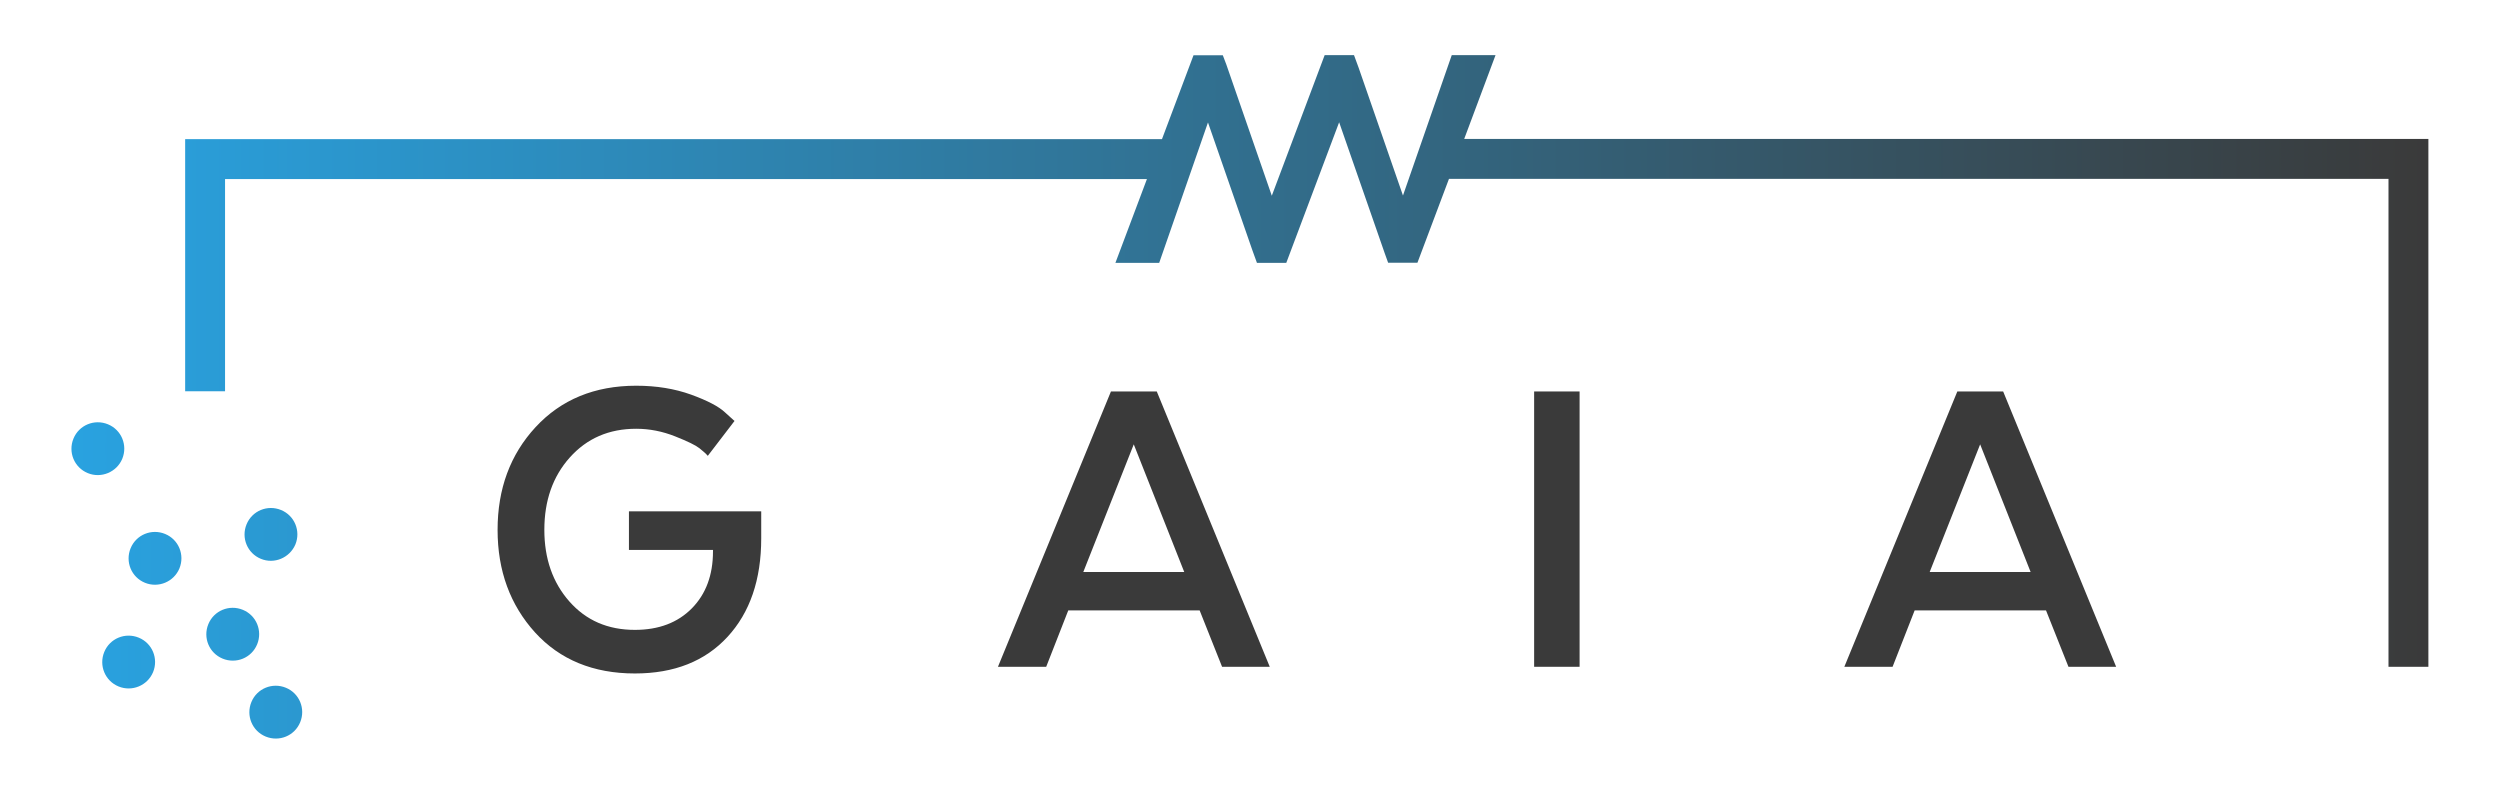
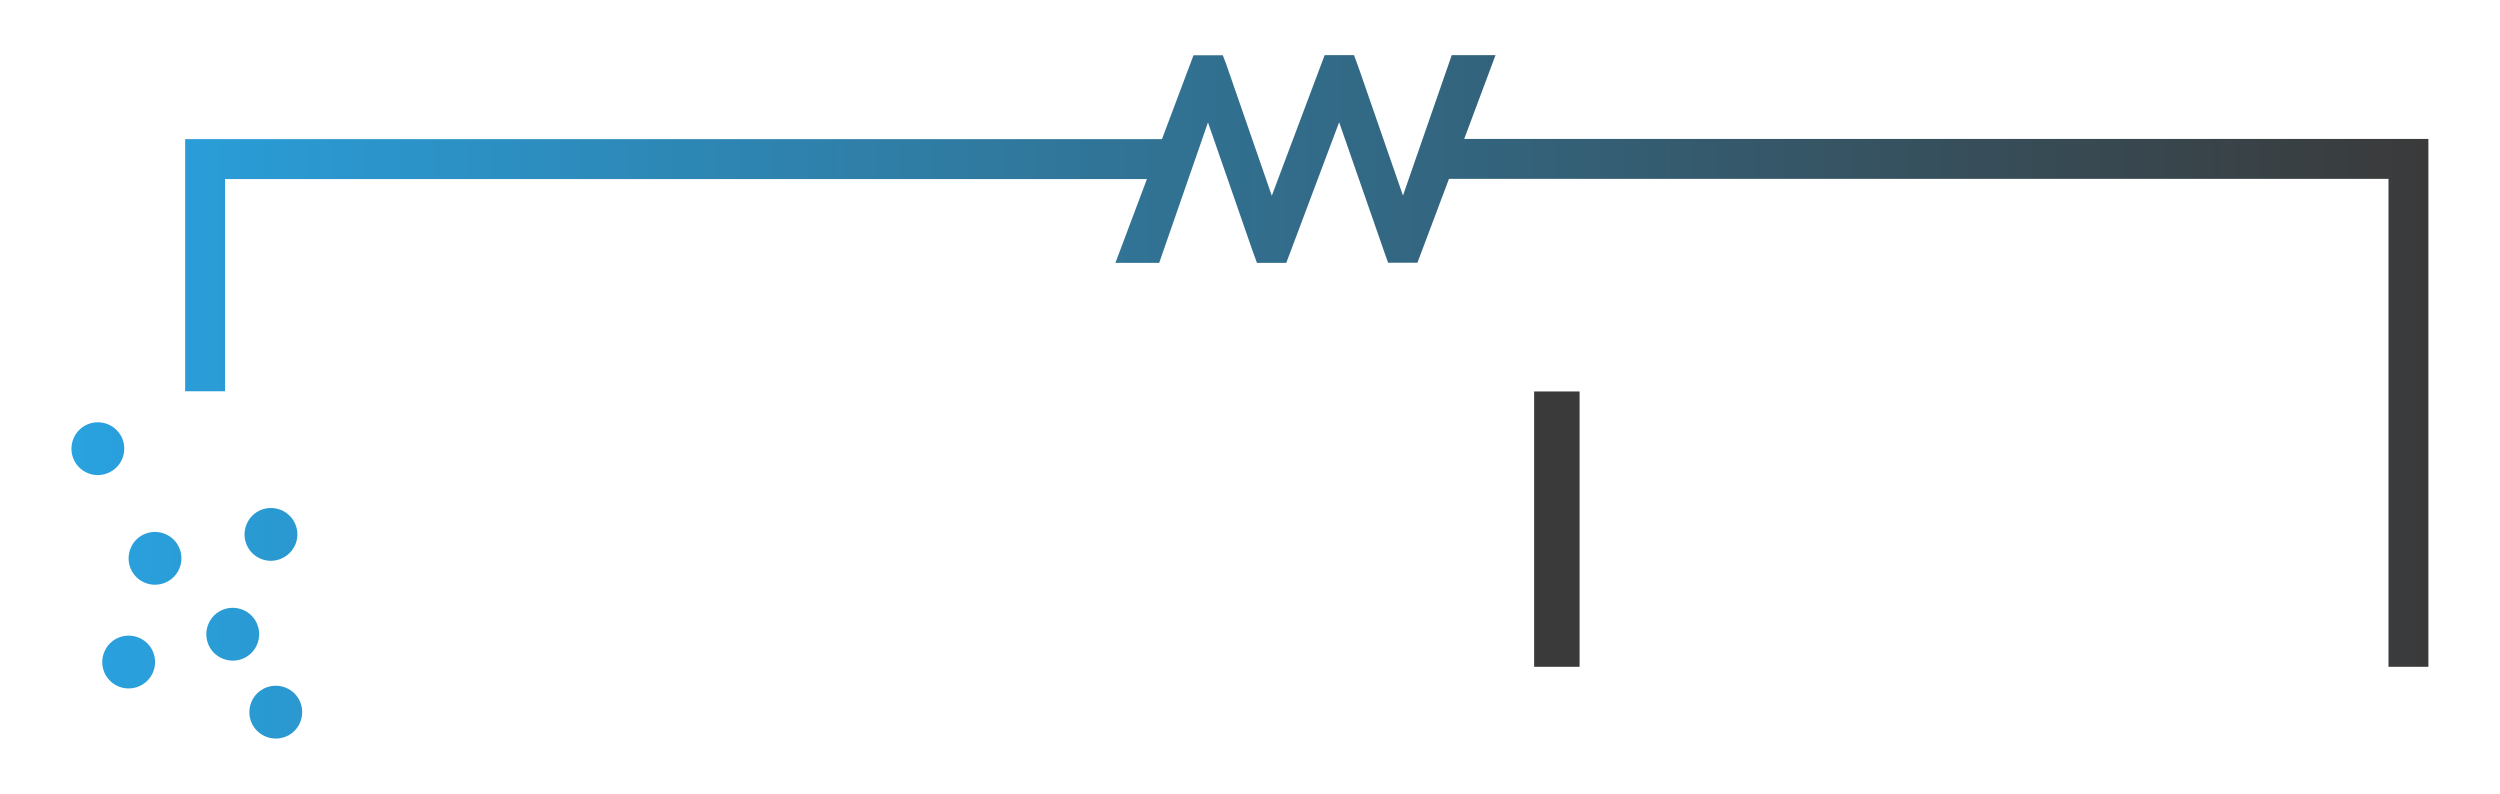
<svg xmlns="http://www.w3.org/2000/svg" version="1.1" id="Capa_1" x="0px" y="0px" viewBox="0 0 1347.5 427.8" style="enable-background:new 0 0 1347.5 427.8;" xml:space="preserve">
  <style type="text/css">
	.st0{fill:#3A3A3A;}
	.st1{fill:url(#SVGID_1_);}
</style>
  <g>
-     <path class="st0" d="M384.2,296.4H339v-20.8h71.3v14.6c0,22.3-6.1,40-18.2,53.1c-12.1,13.1-28.7,19.7-49.9,19.7&#13;&#13;&#10;  c-22.4,0-40.4-7.4-53.8-22.1c-13.4-14.8-20.2-33.2-20.2-55.3c0-22.1,6.8-40.6,20.5-55.4c13.7-14.8,31.8-22.3,54.2-22.3&#13;&#13;&#10;  c10.9,0,20.7,1.6,29.6,4.8c8.8,3.2,14.9,6.4,18.2,9.5l5.2,4.7l-14.4,18.8c-1-1.2-2.5-2.5-4.5-4.1c-2-1.6-6.3-3.7-13.1-6.4&#13;&#13;&#10;  c-6.8-2.7-13.8-4.1-21-4.1c-14.7,0-26.6,5.2-35.8,15.5c-9.2,10.3-13.7,23.3-13.7,39c0,15.5,4.5,28.4,13.5,38.6&#13;&#13;&#10;  c9,10.2,20.7,15.3,35.3,15.3c12.9,0,23.1-3.9,30.7-11.6c7.6-7.7,11.4-18,11.4-30.7V296.4z" />
-     <path class="st0" d="M598.8,211l-60.9,148.4h26l11.9-30.4h70.8l12.1,30.4h25.7L623.5,211H598.8z M583.9,308.3l27.2-68.8l27.2,68.8&#13;&#13;&#10;  H583.9z" />
    <rect x="826.9" y="211" class="st0" width="24.5" height="148.4" />
-     <path class="st0" d="M1079.7,211H1055l-60.9,148.4h26l11.9-30.4h70.8l12.1,30.4h25.7L1079.7,211z M1040.1,308.3l27.2-68.8&#13;&#13;&#10;  l27.2,68.8H1040.1z" />
    <linearGradient id="SVGID_1_" gradientUnits="userSpaceOnUse" x1="1309.002" y1="213.916" x2="38.535" y2="213.916">
      <stop offset="0" style="stop-color:#3A3A3A" />
      <stop offset="1" style="stop-color:#29A2E0" />
    </linearGradient>
    <path class="st1" d="M140.6,301.2c-7.3-3-10.7-11.3-7.7-18.6c3-7.3,11.3-10.7,18.6-7.7c7.3,3,10.7,11.3,7.7,18.6&#13;&#13;&#10;  C156.1,300.7,147.8,304.2,140.6,301.2z M138.6,347.3c3-7.3-0.4-15.6-7.7-18.6c-7.3-3-15.6,0.4-18.6,7.7c-3,7.3,0.4,15.6,7.7,18.6&#13;&#13;&#10;  C127.3,358,135.6,354.6,138.6,347.3z M161.8,389.3c3-7.3-0.4-15.6-7.7-18.6c-7.3-3-15.6,0.4-18.6,7.7c-3,7.3,0.4,15.6,7.7,18.6&#13;&#13;&#10;  S158.8,396.6,161.8,389.3z M65.9,247.3c3-7.3-0.4-15.6-7.7-18.6s-15.6,0.4-18.6,7.7s0.4,15.6,7.7,18.6&#13;&#13;&#10;  C54.5,258,62.9,254.5,65.9,247.3z M82.5,362.3c3-7.3-0.4-15.6-7.7-18.6c-7.3-3-15.6,0.4-18.6,7.7c-3,7.3,0.4,15.6,7.7,18.6&#13;&#13;&#10;  S79.5,369.5,82.5,362.3z M96.7,306.4c3-7.3-0.4-15.6-7.7-18.6c-7.3-3-15.6,0.4-18.6,7.7c-3,7.3,0.4,15.6,7.7,18.6&#13;&#13;&#10;  C85.4,317.1,93.7,313.6,96.7,306.4z M789.2,74.9l16.9-45.2h-23.6l-26.3,75.7l-23.9-68.9l-2.5-6.8H714l-28.5,75.8L661,34.8l-1.9-5&#13;&#13;&#10;  h-15.8l-17,45.2H99.8v16.3v5.2v114.4h21.5V96.5h496.9l-17,45.2h23.6l26.3-75.7l23.9,68.8l2.5,6.9h15.8l28.5-75.8l24.6,70.7l1.8,5&#13;&#13;&#10;  h15.8l17-45.2h506.4v263h21.5v-263v-5.2V74.9H789.2z" />
  </g>
</svg>